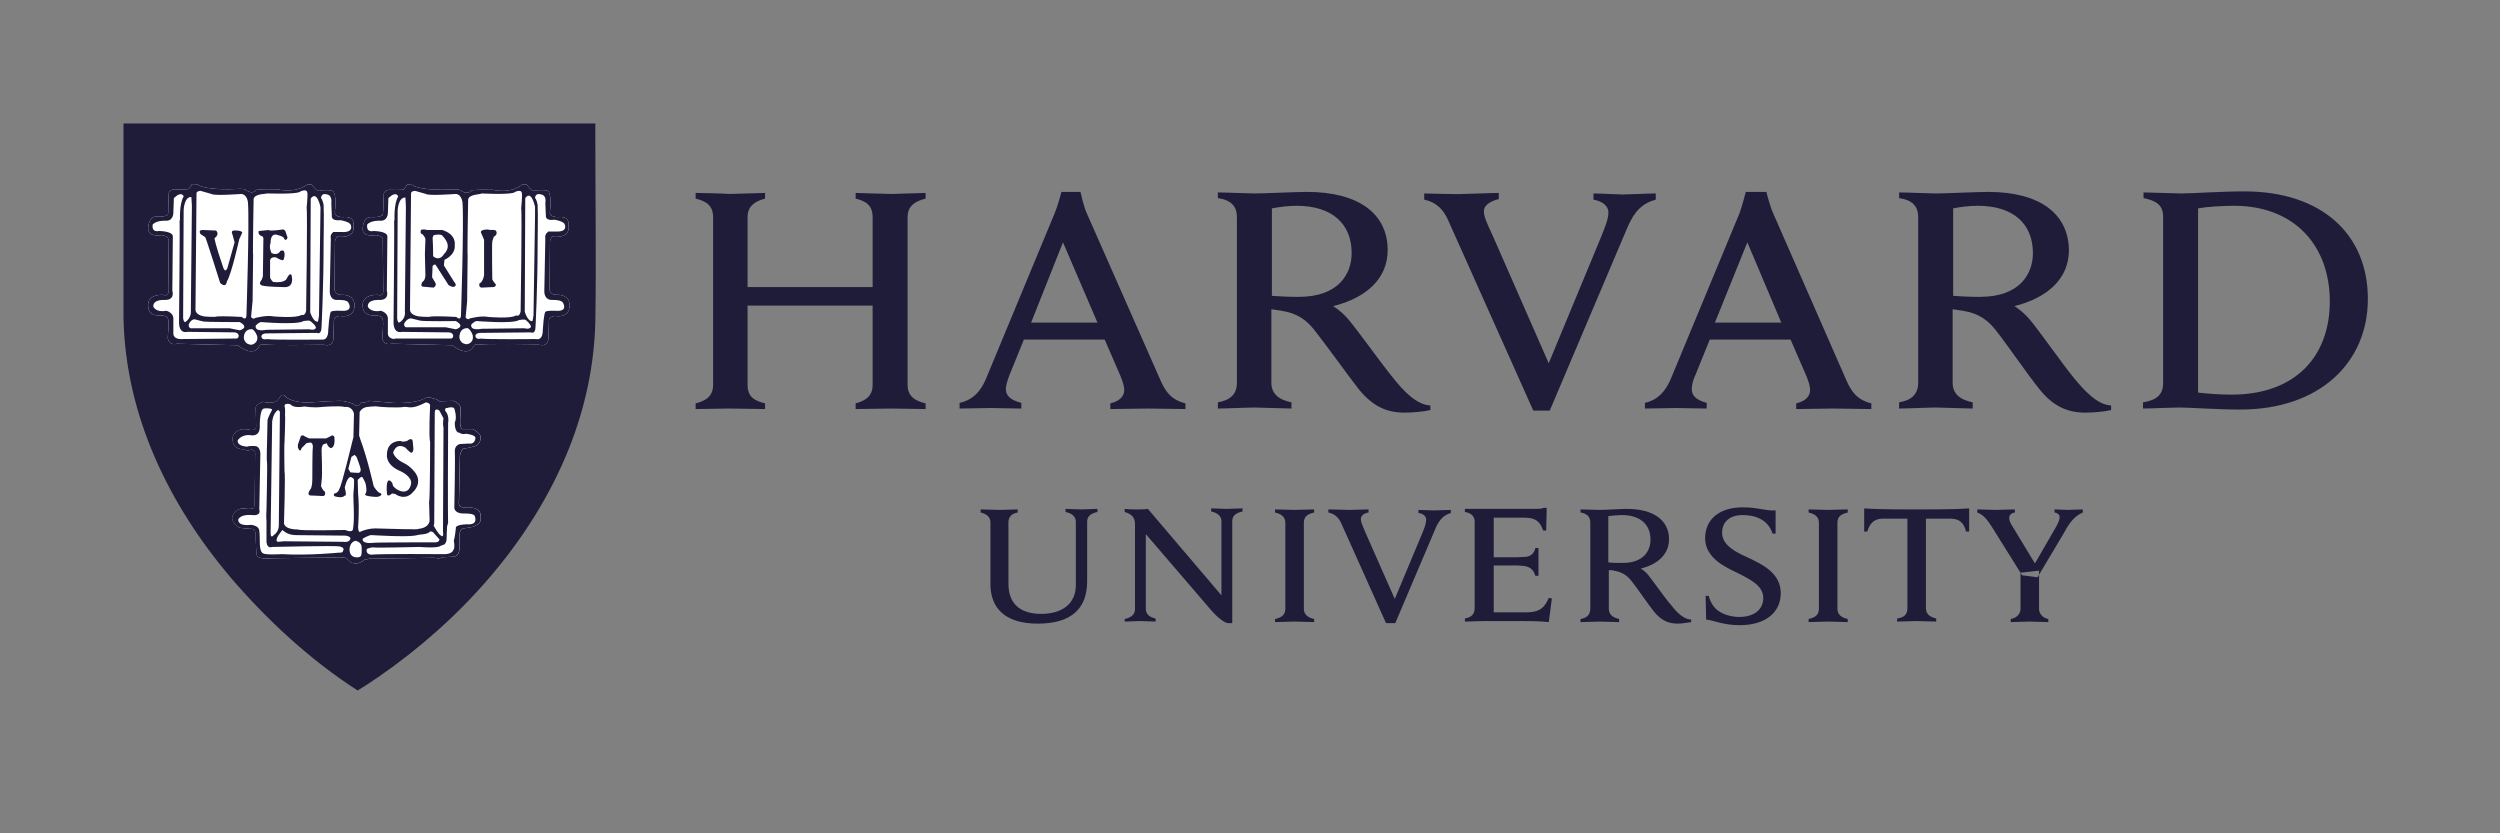
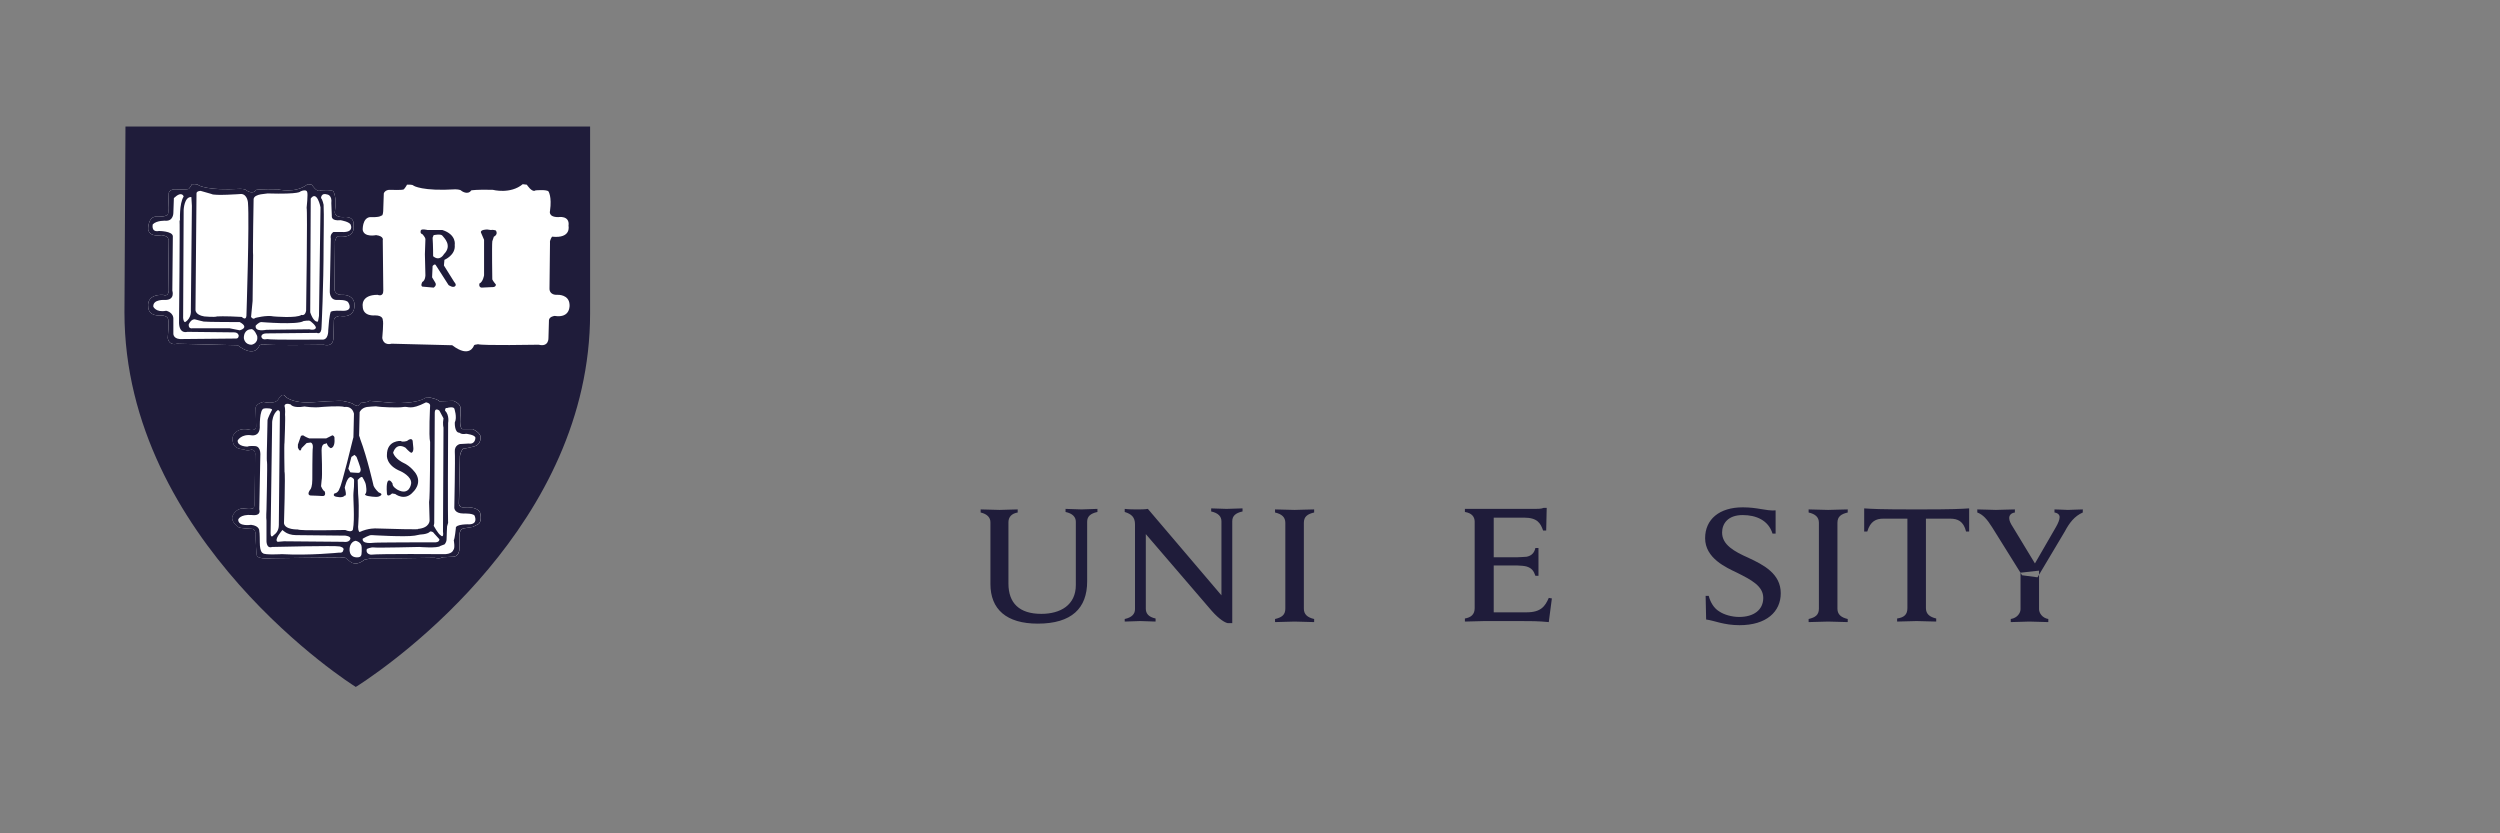
<svg xmlns="http://www.w3.org/2000/svg" width="123" height="41" viewBox="0 0 123 41" fill="none">
  <rect x="0" y="0" width="123" height="41" fill="#808080" stroke="none" />
-   <path fill-rule="evenodd" clip-rule="evenodd" d="M110.423 9.416C109.31 9.416 107.841 9.518 107.31 9.518C107.006 9.518 105.816 9.467 105.462 9.467V9.746C106.069 9.872 106.424 10.075 106.424 10.657V18.859C106.424 19.441 106.069 19.695 105.436 19.796V20.1C105.791 20.1 106.879 20.049 107.208 20.049C107.715 20.049 109.107 20.15 110.221 20.15C114.119 20.15 116.499 17.846 116.499 14.707C116.499 11.518 114.221 9.416 110.423 9.416ZM64.299 9.442C63.717 9.442 62.248 9.518 61.717 9.518C61.388 9.518 60.274 9.467 59.919 9.467V9.746C60.603 9.847 60.856 10.176 60.856 10.682V18.834C60.856 19.416 60.502 19.695 59.919 19.796V20.1C60.274 20.1 61.413 20.049 61.691 20.049C62.02 20.049 63.185 20.1 63.539 20.1V19.796C62.906 19.669 62.552 19.365 62.552 18.834V15.214C62.729 15.239 62.881 15.264 63.058 15.29C63.868 15.416 64.324 15.796 64.678 16.252C65.261 16.986 66.324 18.479 66.881 19.188C67.564 19.998 68.223 20.302 69.109 20.302C69.514 20.302 70.045 20.252 70.374 20.175V19.948C69.691 19.922 69.033 19.213 68.552 18.606C68.046 17.998 66.78 16.226 66.324 15.695C65.944 15.264 65.59 15.062 65.59 15.062C67.21 14.657 68.273 13.72 68.273 12.303C68.273 10.505 66.83 9.442 64.299 9.442ZM97.816 9.442C97.234 9.442 95.766 9.518 95.234 9.518C94.905 9.518 93.791 9.467 93.437 9.467V9.746C94.12 9.847 94.374 10.176 94.374 10.682V18.834C94.374 19.416 94.019 19.695 93.437 19.796V20.1C93.791 20.1 94.93 20.049 95.209 20.049C95.538 20.049 96.703 20.1 97.057 20.1V19.796C96.424 19.669 96.07 19.365 96.07 18.834V15.214C96.247 15.239 96.399 15.264 96.576 15.29C97.386 15.416 97.842 15.796 98.196 16.252C98.778 16.986 99.791 18.479 100.373 19.188C101.031 19.998 101.74 20.302 102.601 20.302C103.006 20.302 103.538 20.252 103.867 20.175V19.948C103.183 19.922 102.55 19.213 102.044 18.606C101.538 17.998 100.297 16.226 99.842 15.695C99.462 15.264 99.107 15.062 99.107 15.062C100.728 14.657 101.791 13.72 101.791 12.303C101.766 10.505 100.348 9.442 97.816 9.442ZM52.223 9.442C52.223 9.442 52.046 10.125 51.894 10.48L48.502 18.657C48.249 19.239 47.894 19.669 47.211 19.821V20.1L48.755 20.074C48.983 20.074 49.894 20.1 50.249 20.1V19.821C49.641 19.669 49.489 19.416 49.489 19.138C49.489 18.935 49.591 18.657 49.666 18.454L50.375 16.707H54.35L55.109 18.454C55.211 18.707 55.312 18.96 55.312 19.188C55.312 19.441 55.16 19.72 54.628 19.846V20.125C55.033 20.125 56.172 20.1 56.451 20.1C56.73 20.1 57.919 20.125 58.324 20.125V19.846C57.615 19.669 57.337 19.264 57.084 18.682L53.464 10.48C53.312 10.151 53.16 9.442 53.16 9.442H52.223ZM85.893 9.442C85.893 9.442 85.716 10.125 85.589 10.48L82.197 18.657C81.944 19.239 81.589 19.669 80.931 19.821V20.1L82.501 20.074C82.728 20.074 83.614 20.1 83.969 20.1V19.821C83.387 19.669 83.235 19.416 83.235 19.138C83.235 18.935 83.311 18.657 83.412 18.454L84.121 16.707H88.095L88.855 18.454C88.956 18.707 89.057 18.96 89.057 19.188C89.057 19.441 88.905 19.72 88.374 19.846V20.125C88.753 20.125 89.918 20.1 90.196 20.1C90.475 20.1 91.69 20.125 92.07 20.125V19.846C91.361 19.669 91.082 19.264 90.829 18.682L87.234 10.48C87.083 10.151 86.905 9.442 86.905 9.442H85.893ZM34.224 9.492V9.771C34.756 9.897 35.085 10.125 35.085 10.682V18.935C35.085 19.492 34.73 19.72 34.224 19.846V20.125L35.87 20.1C36.199 20.1 37.389 20.125 37.642 20.125V19.846C37.11 19.72 36.781 19.517 36.781 18.935V15.037H42.933V18.935C42.933 19.492 42.578 19.72 42.097 19.846V20.125C42.35 20.125 43.515 20.1 43.844 20.1L45.54 20.125V19.846C45.008 19.72 44.654 19.492 44.654 18.935V10.682C44.654 10.125 45.034 9.897 45.54 9.771V9.492L43.844 9.543C43.515 9.543 42.35 9.492 42.097 9.492V9.771C42.629 9.897 42.933 10.125 42.933 10.682V14.125H36.781V10.682C36.781 10.125 37.161 9.897 37.642 9.771V9.492C37.389 9.492 36.199 9.543 35.87 9.543C35.617 9.518 34.477 9.492 34.224 9.492ZM70.071 9.518V9.822C70.678 9.948 71.033 10.328 71.26 10.86L75.438 20.201H76.248L80.07 11.189C80.425 10.353 80.83 9.999 81.463 9.822V9.518C81.083 9.518 80.096 9.568 79.842 9.568C79.589 9.568 78.754 9.518 78.399 9.518V9.822C78.83 9.897 79.134 10.125 79.134 10.454C79.134 10.758 78.982 11.138 78.779 11.644L76.197 17.872L73.463 11.644C73.159 10.986 73.007 10.657 73.007 10.404C73.007 10.049 73.412 9.872 73.741 9.796V9.492C73.362 9.492 72.222 9.543 71.969 9.543C71.691 9.568 70.45 9.518 70.071 9.518ZM63.792 10.125C65.539 10.125 66.501 11.011 66.501 12.454C66.501 13.467 65.868 14.606 63.894 14.606C63.413 14.606 62.906 14.581 62.577 14.556V10.252C62.982 10.176 63.387 10.125 63.792 10.125ZM97.31 10.125C99.057 10.125 100.019 11.011 100.019 12.454C100.019 13.467 99.386 14.606 97.411 14.606C96.93 14.606 96.424 14.581 96.095 14.556V10.252C96.475 10.176 96.905 10.125 97.31 10.125ZM109.917 10.125C112.879 10.125 114.626 12.075 114.626 14.834C114.626 17.492 112.98 19.416 109.791 19.416C109.234 19.416 108.525 19.365 108.145 19.315V10.252C108.55 10.176 109.31 10.125 109.917 10.125ZM52.299 11.923L53.995 15.872H50.73L52.299 11.923ZM85.969 11.923L87.64 15.872H84.374L85.969 11.923Z" fill="#1F1C3A" />
  <path fill-rule="evenodd" clip-rule="evenodd" d="M17.59 6.227H6.173L6.123 15.366C6.123 26.581 17.363 33.719 17.464 33.77L17.489 33.795C17.515 33.795 17.59 33.745 17.59 33.745C19.514 32.504 29.033 25.745 29.033 15.416V6.227H17.59Z" fill="#1F1C3A" />
-   <path fill-rule="evenodd" clip-rule="evenodd" d="M29.29 6.607C29.29 9.696 29.34 12.734 29.29 15.847C29.239 17.974 28.784 20.075 27.999 22.05C26.151 26.682 22.607 30.556 18.607 33.315C18.278 33.543 17.923 33.771 17.594 33.973C15.24 32.454 13.139 30.505 11.316 28.378C8.329 24.834 6.177 20.48 6.076 15.645V15.594V6.076H29.29V6.607ZM6.481 15.493C6.531 21.138 9.721 26.53 13.772 30.378C14.961 31.518 16.202 32.556 17.569 33.467H17.594C19.771 32.125 21.746 30.353 23.467 28.454C26.632 24.91 28.86 20.404 28.885 15.468C28.885 12.506 28.885 9.544 28.885 6.557V6.43H6.481V15.139V15.493Z" fill="#1F1C3A" />
  <path fill-rule="evenodd" clip-rule="evenodd" d="M23.313 17.011C23.313 17.011 23.111 17.644 22.25 16.986L19.263 16.91C19.263 16.91 18.883 17.036 18.807 16.631C18.807 16.631 18.883 15.821 18.832 15.745C18.832 15.745 18.858 15.517 18.453 15.517C18.453 15.517 17.845 15.593 17.845 15.062C17.845 15.062 17.744 14.505 18.579 14.505C18.579 14.505 18.858 14.631 18.858 14.302C18.858 14.302 18.832 11.999 18.832 11.821C18.832 11.821 18.908 11.619 18.503 11.568C18.503 11.568 17.921 11.695 17.845 11.315C17.845 11.315 17.82 10.733 18.2 10.682C18.2 10.682 18.681 10.707 18.756 10.606C18.756 10.606 18.858 10.682 18.858 10.252L18.883 9.518C18.883 9.518 18.934 9.315 19.238 9.34C19.238 9.34 19.794 9.366 19.87 9.315C19.87 9.315 19.997 9.163 20.022 9.087C20.022 9.087 20.301 9.062 20.351 9.138C20.351 9.138 20.782 9.416 22.402 9.315C22.402 9.315 22.655 9.315 22.706 9.391C22.706 9.391 23.009 9.619 23.187 9.366C23.187 9.366 23.465 9.315 24.25 9.34C24.25 9.34 25.111 9.568 25.718 9.062L25.921 9.087C25.921 9.087 26.174 9.492 26.351 9.366C26.351 9.366 26.883 9.315 26.984 9.416C26.984 9.416 27.161 9.67 27.06 10.378C27.06 10.378 26.959 10.682 27.465 10.682C27.465 10.682 28.047 10.581 27.971 11.113C27.971 11.113 28.123 11.745 27.161 11.644C27.161 11.644 27.035 11.821 27.06 11.948C27.06 11.948 27.035 13.973 27.035 14.201C27.035 14.201 27.009 14.53 27.44 14.505C27.44 14.505 27.997 14.479 28.022 14.986C28.022 14.986 28.098 15.669 27.288 15.543C27.288 15.543 27.035 15.568 27.009 15.745L26.984 16.631C26.984 16.631 27.009 17.087 26.503 16.96C26.427 16.96 23.744 17.011 23.516 16.935C23.465 16.96 23.339 16.935 23.313 17.011Z" fill="white" />
  <path fill-rule="evenodd" clip-rule="evenodd" d="M17.594 19.974C17.594 19.974 17.72 19.923 17.746 19.822C17.746 19.822 18.125 19.797 18.176 19.721L19.341 19.822C19.341 19.822 20.505 19.898 20.986 19.544C20.986 19.544 21.163 19.544 21.29 19.594C21.29 19.594 21.543 19.645 21.619 19.746L22.302 19.721C22.302 19.721 22.682 19.848 22.657 20.101V20.43C22.657 20.43 22.581 21.063 22.758 21.113H23.265C23.265 21.113 23.695 21.316 23.644 21.544C23.644 21.544 23.669 21.898 23.29 21.974C23.29 21.974 22.91 22.075 22.784 22.075C22.784 22.075 22.657 22.227 22.632 22.43L22.581 24.759C22.581 24.759 22.556 25.012 22.91 24.961C22.91 24.961 23.467 24.911 23.619 25.214C23.619 25.214 23.771 25.721 23.467 25.822L23.265 25.923L22.809 25.999C22.809 25.999 22.606 26.024 22.606 26.354V26.961C22.606 26.961 22.632 27.392 22.277 27.392L21.771 27.417C21.771 27.417 21.644 27.518 21.391 27.442C21.391 27.442 18.379 27.493 18.277 27.467L17.923 27.543C17.923 27.543 17.543 27.898 17.214 27.619L16.961 27.417C16.961 27.417 16.784 27.442 16.708 27.442C16.632 27.417 13.366 27.467 13.366 27.467C13.366 27.467 12.683 27.543 12.632 27.316C12.632 27.316 12.556 26.404 12.581 26.303C12.581 26.303 12.581 26.05 12.43 26.024C12.43 26.024 11.746 25.999 11.721 25.923C11.721 25.923 11.341 25.67 11.442 25.392C11.442 25.392 11.569 25.037 11.948 25.012C11.948 25.012 12.505 25.113 12.505 24.936C12.505 24.936 12.531 24.835 12.531 24.657C12.531 24.657 12.556 22.556 12.556 22.404C12.556 22.404 12.607 22.126 12.379 22.126C12.379 22.126 12.126 22.202 11.974 22.101C11.974 22.101 11.543 22.126 11.467 21.771C11.467 21.771 11.392 21.569 11.493 21.392C11.493 21.392 11.695 21.012 12.252 21.139C12.252 21.139 12.581 21.24 12.607 20.987L12.581 20.126C12.581 20.126 12.505 19.898 12.961 19.771C12.961 19.771 13.518 19.923 13.695 19.645C13.695 19.645 13.898 19.265 14.05 19.518C14.05 19.518 14.379 19.848 15.315 19.797C15.315 19.797 16.91 19.67 16.936 19.746C16.936 19.746 17.315 19.797 17.442 19.923L17.594 19.974ZM12.759 17.012C12.759 17.012 12.556 17.645 11.695 16.987L8.708 16.911C8.708 16.911 8.328 17.038 8.252 16.632C8.252 16.632 8.328 15.822 8.278 15.746C8.278 15.746 8.303 15.519 7.898 15.519C7.898 15.519 7.29 15.595 7.29 15.063C7.29 15.063 7.189 14.481 8.025 14.506C8.025 14.506 8.278 14.633 8.303 14.303C8.303 14.303 8.278 12 8.278 11.822C8.278 11.822 8.354 11.62 7.949 11.569C7.949 11.569 7.366 11.696 7.29 11.291C7.29 11.291 7.265 10.709 7.645 10.658C7.645 10.658 8.126 10.683 8.202 10.582C8.202 10.582 8.303 10.658 8.278 10.228L8.303 9.493C8.303 9.493 8.354 9.291 8.658 9.316C8.658 9.316 9.214 9.342 9.29 9.291C9.29 9.291 9.417 9.139 9.442 9.063C9.442 9.063 9.721 9.038 9.771 9.114C9.771 9.114 10.202 9.392 11.822 9.291C11.822 9.291 12.075 9.291 12.126 9.367C12.126 9.367 12.43 9.595 12.607 9.342C12.607 9.342 12.885 9.291 13.67 9.316C13.67 9.316 14.531 9.544 15.138 9.063L15.341 9.088C15.341 9.088 15.594 9.493 15.771 9.367C15.771 9.367 16.303 9.316 16.404 9.418C16.404 9.418 16.581 9.696 16.48 10.38C16.48 10.38 16.379 10.683 16.885 10.683C16.885 10.683 17.467 10.582 17.391 11.114C17.391 11.114 17.543 11.747 16.581 11.645C16.581 11.645 16.455 11.822 16.48 11.949C16.48 11.949 16.455 13.974 16.455 14.202C16.455 14.202 16.429 14.531 16.86 14.506C16.86 14.506 17.417 14.481 17.442 14.987C17.442 14.987 17.518 15.67 16.708 15.544C16.708 15.544 16.455 15.569 16.429 15.746L16.404 16.632C16.404 16.632 16.429 17.088 15.923 16.962C15.847 16.962 13.164 17.012 12.936 16.936C12.911 16.962 12.809 16.936 12.759 17.012Z" fill="white" />
-   <path fill-rule="evenodd" clip-rule="evenodd" d="M23.313 17.011C23.313 17.011 23.111 17.644 22.25 16.986L19.263 16.91C19.263 16.91 18.883 17.036 18.807 16.631C18.807 16.631 18.883 15.821 18.832 15.745C18.832 15.745 18.858 15.517 18.453 15.517C18.453 15.517 17.845 15.593 17.845 15.062C17.845 15.062 17.744 14.505 18.579 14.505C18.579 14.505 18.858 14.631 18.858 14.302C18.858 14.302 18.832 11.999 18.832 11.821C18.832 11.821 18.908 11.619 18.503 11.568C18.503 11.568 17.921 11.695 17.845 11.315C17.845 11.315 17.82 10.733 18.2 10.682C18.2 10.682 18.681 10.707 18.756 10.606C18.756 10.606 18.858 10.682 18.858 10.252L18.883 9.518C18.883 9.518 18.934 9.315 19.238 9.34C19.238 9.34 19.794 9.366 19.87 9.315C19.87 9.315 19.997 9.163 20.022 9.087C20.022 9.087 20.301 9.062 20.351 9.138C20.351 9.138 20.782 9.416 22.402 9.315C22.402 9.315 22.655 9.315 22.706 9.391C22.706 9.391 23.009 9.619 23.187 9.366C23.187 9.366 23.465 9.315 24.25 9.34C24.25 9.34 25.111 9.568 25.718 9.062L25.921 9.087C25.921 9.087 26.174 9.492 26.351 9.366C26.351 9.366 26.883 9.315 26.984 9.416C26.984 9.416 27.161 9.67 27.06 10.378C27.06 10.378 26.959 10.682 27.465 10.682C27.465 10.682 28.047 10.581 27.971 11.113C27.971 11.113 28.123 11.745 27.161 11.644C27.161 11.644 27.035 11.821 27.06 11.948C27.06 11.948 27.035 13.973 27.035 14.201C27.035 14.201 27.009 14.53 27.44 14.505C27.44 14.505 27.997 14.479 28.022 14.986C28.022 14.986 28.098 15.669 27.288 15.543C27.288 15.543 27.035 15.568 27.009 15.745L26.984 16.631C26.984 16.631 27.009 17.087 26.503 16.96C26.427 16.96 23.744 17.011 23.516 16.935C23.465 16.96 23.339 16.935 23.313 17.011Z" fill="#1F1C3A" />
  <path fill-rule="evenodd" clip-rule="evenodd" d="M22.932 16.15C22.932 16.15 22.603 16.15 22.603 16.606C22.603 16.606 22.628 16.935 22.983 16.935C22.983 16.935 23.312 16.884 23.261 16.53C23.286 16.53 23.109 16.074 22.932 16.15ZM26.957 11.416C26.957 11.416 26.78 11.518 26.83 11.745L26.78 14.328C26.78 14.328 26.755 14.758 27.16 14.758C27.16 14.758 27.59 14.733 27.691 14.884C27.691 14.884 27.995 15.34 27.337 15.29C27.337 15.29 26.932 15.264 26.83 15.34C26.83 15.34 26.755 15.416 26.704 16.252C26.704 16.252 26.729 16.758 26.375 16.682C26.375 16.682 23.919 16.707 23.666 16.657C23.666 16.657 23.413 16.733 23.387 16.53C23.387 16.53 23.387 16.378 23.641 16.378L26.122 16.353C26.122 16.353 26.349 16.479 26.349 16.049C26.349 16.049 26.451 14.125 26.451 11.999C26.451 11.366 26.476 10.707 26.451 10.075C26.451 10.075 26.4 9.796 26.324 9.746C26.324 9.746 26.324 9.467 26.628 9.568C26.628 9.568 26.906 9.594 26.83 9.999L26.856 10.606C26.856 10.606 26.805 10.885 27.286 10.809C27.286 10.809 27.767 10.885 27.792 11.062C27.792 11.062 27.944 11.416 27.362 11.391H26.957V11.416ZM19.413 16.682C19.059 16.657 19.084 16.404 19.084 16.404V15.72C19.109 15.366 18.73 15.29 18.73 15.29C18.223 15.391 18.097 15.087 18.097 15.087C18.071 14.707 18.679 14.758 18.679 14.758C19.185 14.758 19.033 14.302 19.033 14.302L19.059 11.619C19.033 11.366 18.375 11.366 18.375 11.366C17.97 11.442 18.071 11.037 18.071 11.037C18.274 10.834 18.704 10.859 18.704 10.859C19.084 10.885 19.084 10.48 19.084 10.48L19.109 9.746C19.514 9.366 19.59 9.67 19.59 9.67C19.362 10.024 19.413 10.885 19.413 10.885L19.388 10.809C19.413 10.885 19.362 15.897 19.362 15.897C19.388 16.454 19.767 16.328 19.767 16.328L22.071 16.353C22.274 16.353 22.299 16.505 22.299 16.505C22.299 16.682 22.147 16.657 22.147 16.657H19.413V16.682ZM19.894 15.897C19.894 15.897 19.818 16.15 20.096 16.1H21.919L22.426 16.201C22.426 16.201 22.932 16.074 22.426 15.796C22.426 15.796 20.805 15.821 20.654 15.771L20.248 15.669C20.248 15.669 20.071 15.619 19.894 15.897ZM23.185 15.973C23.185 15.973 23.337 15.796 23.463 15.796C23.463 15.796 25.236 15.948 25.539 15.745C25.539 15.745 25.818 15.695 25.868 15.745C25.868 15.745 26.122 15.948 26.122 16.074C26.122 16.074 26.096 16.226 25.793 16.15C25.793 16.15 23.793 16.176 23.691 16.176C23.691 16.176 23.134 16.302 23.185 15.973ZM19.641 15.872C19.616 15.872 19.565 15.872 19.54 15.669L19.565 10.353C19.565 10.353 19.59 9.695 19.945 9.72C19.945 9.72 19.97 10.075 19.97 10.176C19.97 10.252 19.919 15.315 19.919 15.315C19.919 15.315 19.995 15.669 19.641 15.872ZM26.324 10.657L26.248 15.517C26.223 15.695 26.198 15.796 26.198 15.796C25.97 15.847 25.818 15.34 25.818 15.34L25.843 9.746C26.147 9.315 26.324 10.176 26.324 10.176V10.657ZM23.033 9.821C23.033 9.821 22.983 12.505 23.008 12.581L22.983 14.834L22.907 15.619C22.907 15.619 23.008 15.771 23.109 15.669C23.109 15.669 23.666 15.517 24.02 15.593C24.02 15.593 25.16 15.695 25.387 15.517C25.387 15.517 25.565 15.619 25.615 15.315C25.615 15.315 25.691 10.353 25.641 10.252C25.641 10.252 25.717 9.543 25.666 9.467C25.666 9.467 25.641 9.315 25.337 9.442C25.337 9.442 25.362 9.594 23.691 9.518C23.691 9.568 23.058 9.543 23.033 9.821ZM20.223 9.543L20.172 15.239C20.172 15.239 20.147 15.492 20.603 15.568C20.603 15.568 21.109 15.619 21.236 15.568C21.236 15.568 21.565 15.543 22.451 15.593C22.451 15.593 22.653 15.796 22.679 15.543C22.679 15.543 22.831 10.935 22.755 9.973C22.755 9.973 22.729 9.568 22.426 9.543C22.426 9.543 21.084 9.644 20.957 9.543L20.426 9.391C20.426 9.391 20.198 9.391 20.223 9.543Z" fill="white" />
  <path fill-rule="evenodd" clip-rule="evenodd" d="M21.765 11.316C22.474 11.544 22.373 12.05 22.373 12.05C22.424 12.556 21.866 12.784 21.866 12.784L21.841 13.063L22.348 13.873C22.424 13.949 22.424 14.025 22.424 14.025C22.348 14.227 22.069 14.025 22.069 14.025L21.436 13.037C21.386 12.961 21.284 13.088 21.284 13.088L21.259 13.645L21.411 13.898C21.512 14.05 21.335 14.151 21.335 14.151L20.778 14.101C20.677 14.05 20.778 13.873 20.778 13.873C20.93 13.797 20.93 13.544 20.93 13.544L20.905 12.506L20.93 11.772C20.93 11.67 20.778 11.518 20.778 11.518C20.651 11.493 20.702 11.341 20.702 11.341C20.727 11.24 21.031 11.316 21.031 11.316H21.765ZM23.664 11.443C23.613 11.291 23.968 11.291 23.968 11.291L24.145 11.316C24.271 11.291 24.398 11.341 24.398 11.341C24.525 11.544 24.297 11.645 24.297 11.645L24.221 11.873C24.195 12.075 24.221 13.746 24.221 13.746C24.246 13.822 24.398 13.999 24.398 13.999C24.398 14.151 24.195 14.126 24.195 14.126L23.689 14.151C23.537 14.126 23.588 13.949 23.588 13.949C23.765 13.873 23.816 13.544 23.816 13.544V11.797L23.664 11.443ZM21.284 11.696C21.31 12.075 21.31 12.607 21.31 12.607C21.639 12.886 21.841 12.506 21.841 12.506C22.272 12.075 21.841 11.696 21.765 11.594C21.689 11.493 21.335 11.569 21.335 11.569L21.284 11.696ZM17.588 19.974C17.588 19.974 17.715 19.923 17.74 19.822C17.74 19.822 18.12 19.797 18.171 19.721L19.335 19.822C19.335 19.822 20.5 19.898 20.98 19.543C20.98 19.543 21.158 19.543 21.284 19.594C21.284 19.594 21.537 19.645 21.613 19.746L22.297 19.721C22.297 19.721 22.677 19.847 22.651 20.1V20.429C22.651 20.429 22.575 21.062 22.753 21.113H23.259C23.259 21.113 23.689 21.316 23.639 21.543C23.639 21.543 23.664 21.898 23.284 21.974C23.284 21.974 22.904 22.075 22.778 22.075C22.778 22.075 22.651 22.227 22.626 22.429L22.575 24.758C22.575 24.758 22.55 25.012 22.904 24.961C22.904 24.961 23.461 24.91 23.613 25.214C23.613 25.214 23.765 25.72 23.461 25.822L23.259 25.923L22.803 25.999C22.803 25.999 22.601 26.024 22.601 26.353V26.961C22.601 26.961 22.626 27.391 22.272 27.391L21.765 27.416C21.765 27.416 21.639 27.518 21.386 27.442C21.386 27.442 18.373 27.492 18.272 27.467L17.917 27.543C17.917 27.543 17.538 27.898 17.209 27.619L16.955 27.416C16.955 27.416 16.778 27.442 16.702 27.442C16.626 27.416 13.361 27.467 13.361 27.467C13.361 27.467 12.677 27.543 12.626 27.315C12.626 27.315 12.55 26.404 12.576 26.303C12.576 26.303 12.576 26.049 12.424 26.024C12.424 26.024 11.74 25.999 11.715 25.923C11.715 25.923 11.335 25.67 11.437 25.391C11.437 25.391 11.563 25.037 11.943 25.012C11.943 25.012 12.5 25.113 12.5 24.936C12.5 24.936 12.525 24.834 12.525 24.657C12.525 24.657 12.55 22.556 12.55 22.404C12.55 22.404 12.601 22.126 12.373 22.126C12.373 22.126 12.12 22.201 11.968 22.1C11.968 22.1 11.538 22.126 11.462 21.771C11.462 21.771 11.386 21.569 11.487 21.391C11.487 21.391 11.69 21.012 12.247 21.138C12.247 21.138 12.576 21.239 12.601 20.986L12.576 20.126C12.576 20.126 12.5 19.898 12.956 19.771C12.956 19.771 13.512 19.923 13.69 19.645C13.69 19.645 13.892 19.265 14.044 19.518C14.044 19.518 14.373 19.847 15.31 19.797C15.31 19.797 16.905 19.67 16.93 19.746C16.93 19.746 17.31 19.797 17.436 19.923L17.588 19.974Z" fill="#1F1C3A" />
  <path fill-rule="evenodd" clip-rule="evenodd" d="M17.491 26.606C17.491 26.606 17.795 26.657 17.795 26.935C17.795 27.214 17.82 27.391 17.643 27.416C17.466 27.442 17.263 27.391 17.212 27.163C17.162 26.961 17.238 26.657 17.491 26.606ZM13.365 20.201C13.365 20.201 13.162 20.581 13.162 20.682L13.137 21.872C13.137 21.872 13.111 22.632 13.137 22.733C13.162 22.809 13.111 25.062 13.111 25.062C13.111 25.062 13.086 25.492 13.111 25.619V26.581C13.111 26.581 13.086 27.011 13.39 26.91C13.39 26.91 16.504 26.834 16.706 26.885C16.706 26.885 16.985 26.935 16.883 27.087C16.883 27.087 16.883 27.214 16.681 27.189C16.681 27.189 15.213 27.34 13.871 27.264C13.871 27.264 12.985 27.315 12.934 27.214C12.934 27.214 12.782 27.189 12.782 26.682C12.782 26.682 12.782 26.201 12.757 26.125C12.757 26.125 12.782 25.872 12.352 25.821C12.352 25.821 11.719 25.923 11.719 25.568C11.719 25.568 11.795 25.29 12.403 25.34C12.403 25.34 12.858 25.416 12.757 25.062L12.808 22.429C12.808 22.429 12.858 21.974 12.555 21.948C12.555 21.948 12.276 21.923 12.175 21.974C12.175 21.974 11.668 21.974 11.694 21.67C11.694 21.67 11.871 21.341 12.377 21.417C12.377 21.417 12.757 21.492 12.782 21.037C12.782 21.037 12.757 20.125 12.985 20.1C13.036 20.075 13.491 20.075 13.365 20.201ZM21.997 20.075C22.048 20.049 22.301 19.999 22.352 20.1C22.352 20.1 22.503 20.53 22.377 20.784C22.377 20.784 22.352 21.29 22.605 21.29C22.605 21.29 22.706 21.391 22.934 21.341C22.934 21.341 23.39 21.391 23.39 21.543C23.39 21.543 23.39 21.872 23.06 21.822L22.63 21.847C22.63 21.847 22.352 21.898 22.377 22.227C22.402 22.556 22.352 24.986 22.352 24.986C22.352 24.986 22.352 25.265 22.807 25.265C22.807 25.265 23.364 25.239 23.364 25.416C23.364 25.416 23.516 25.771 23.111 25.796C23.111 25.796 22.377 25.771 22.427 25.999C22.427 25.999 22.377 26.505 22.326 26.581C22.326 26.581 22.402 26.986 22.301 27.062C22.301 27.062 22.25 27.29 21.769 27.264C21.769 27.264 18.706 27.239 18.25 27.29C18.25 27.29 17.972 27.264 18.048 27.011C18.048 27.011 18.25 26.91 18.402 26.935C18.554 26.961 20.63 26.91 20.63 26.91C20.63 26.91 21.541 26.986 21.668 26.859L21.871 26.783C21.871 26.783 21.972 26.682 21.972 26.53C21.972 26.378 21.997 25.897 21.997 25.897L22.048 25.72C22.048 25.72 22.023 25.543 22.048 20.809C22.048 20.809 22.124 20.429 21.896 20.201C21.896 20.201 21.896 20.049 21.972 20.075H21.997ZM20.605 26.302C20.63 26.302 21.035 26.302 21.162 26.151C21.162 26.151 21.288 26.125 21.364 26.252L21.617 26.53C21.617 26.53 21.643 26.707 21.339 26.682C21.288 26.682 18.453 26.682 18.352 26.707C18.352 26.707 17.795 26.783 17.845 26.505C17.845 26.505 18.174 26.302 18.301 26.328C18.301 26.328 19.921 26.429 20.402 26.353C20.63 26.302 20.681 26.302 20.681 26.302H20.605ZM13.896 26.075C13.896 26.075 13.947 26.125 14.023 26.176C14.124 26.252 14.327 26.328 14.554 26.328L16.959 26.353H16.985C16.985 26.353 17.263 26.378 17.238 26.505C17.238 26.505 17.212 26.707 16.883 26.657L13.972 26.631L13.668 26.657C13.668 26.657 13.466 26.631 13.795 26.201L13.896 26.075ZM13.719 25.821C13.719 25.948 13.694 26.176 13.466 26.328C13.466 26.328 13.314 26.53 13.314 26.227L13.39 20.758C13.39 20.758 13.415 20.353 13.668 20.176C13.668 20.176 13.795 20.176 13.77 20.379L13.719 25.745V25.821ZM21.668 26.328C21.567 26.277 21.339 25.872 21.339 25.872L21.364 25.745L21.39 20.303C21.39 20.024 21.617 20.201 21.617 20.201L21.82 20.581C21.769 20.86 21.82 21.037 21.82 21.037L21.795 26.151C21.845 26.505 21.693 26.353 21.668 26.328ZM17.415 23.416C17.415 23.416 17.44 23.847 17.39 24.252C17.364 24.48 17.466 25.518 17.364 26.049C17.364 26.049 17.339 26.227 16.985 26.075C16.985 26.075 14.706 26.125 14.656 26.049C14.656 26.049 14.023 26.075 13.972 25.745C13.972 25.745 14.048 23.315 13.998 23.214C13.998 23.214 13.972 21.872 13.998 21.771C13.998 21.771 14.048 20.556 14.023 20.404C14.023 20.404 14.048 20.125 13.998 19.974C13.998 19.974 13.998 19.796 14.301 19.898C14.301 19.898 14.402 20.1 14.985 19.999C14.985 19.999 15.415 20.075 15.82 20.024C15.82 20.024 16.732 19.948 16.959 20.024C16.959 20.024 17.314 19.948 17.415 20.353L17.39 21.442L17.491 21.796L17.618 21.72L17.668 21.442L17.694 20.277C17.694 20.277 17.77 20.075 18.048 20.024C18.048 20.024 18.504 19.974 18.554 19.999C18.63 20.024 19.592 20.075 19.845 20.024C20.099 19.974 20.174 20.201 20.959 19.796C20.959 19.796 21.162 19.822 21.162 19.948C21.162 19.948 21.086 21.467 21.162 21.746C21.162 21.746 21.162 24.505 21.111 24.708L21.136 25.594C21.136 25.594 21.162 25.973 20.554 26.024C20.554 26.024 20.934 26.075 18.504 25.999C18.504 25.999 18.124 25.973 17.694 26.176C17.694 26.176 17.618 26.151 17.618 25.923C17.618 25.923 17.694 25.087 17.618 24.277L17.592 23.366L17.415 23.416Z" fill="white" />
  <path fill-rule="evenodd" clip-rule="evenodd" d="M15.822 22.151C15.822 22.151 15.872 23.468 15.822 23.645L15.796 23.923C15.796 23.923 15.872 24.126 15.974 24.176C15.974 24.176 16.075 24.43 15.847 24.404C15.847 24.404 15.417 24.379 15.29 24.379C15.29 24.379 15.037 24.379 15.29 24.05C15.29 24.05 15.366 23.923 15.366 23.594C15.366 23.594 15.366 22.101 15.391 22.025C15.391 22.025 15.417 21.822 15.29 21.771L15.088 21.797L14.835 22.05C14.835 22.05 14.784 22.328 14.657 22.025V21.873L14.809 21.442L14.91 21.417C14.91 21.417 15.062 21.518 15.214 21.569H16.05L16.353 21.417C16.353 21.417 16.48 21.442 16.455 21.594C16.455 21.594 16.505 21.999 16.277 22.05C16.277 22.05 16.125 21.999 16.075 21.797C16.05 21.873 15.822 21.746 15.822 22.151ZM19.72 21.695C19.72 21.695 19.037 21.645 19.037 22.379C19.037 22.379 18.961 22.885 19.72 23.189C19.72 23.189 20.277 23.442 20.227 23.797C20.227 23.797 20.151 24.404 19.568 24.101C19.568 24.101 19.29 23.949 19.315 23.797C19.315 23.797 19.214 23.594 19.113 23.645C19.113 23.645 18.986 23.67 19.037 24.278C19.037 24.278 19.037 24.506 19.29 24.278L19.442 24.303C19.442 24.303 19.923 24.683 20.328 24.202C20.328 24.202 20.784 23.797 20.454 23.29C20.454 23.29 20.227 22.936 19.822 22.759C19.822 22.759 19.442 22.581 19.341 22.278C19.341 22.278 19.467 21.746 19.948 22.025C19.948 22.025 20.125 22.227 20.227 22.278C20.227 22.278 20.378 22.278 20.328 21.949L20.303 21.695C20.303 21.695 20.277 21.493 20.024 21.695C20.024 21.695 19.796 21.771 19.72 21.695ZM17.569 21.316C17.695 21.417 17.72 21.594 17.72 21.594C18.075 22.531 18.379 23.898 18.379 23.898C18.455 24.075 18.632 24.227 18.632 24.227C18.936 24.328 18.632 24.43 18.632 24.43C18.505 24.48 18.1 24.404 18.1 24.404C17.898 24.354 17.974 24.303 17.974 24.303C18.075 24.227 17.999 23.847 17.999 23.847C17.974 23.695 17.822 23.468 17.822 23.468C17.746 23.442 17.619 23.594 17.619 23.594C17.619 23.594 17.417 23.67 17.417 23.594C17.391 23.518 17.265 23.468 17.265 23.468C17.062 23.468 16.961 23.999 16.961 23.999C17.087 24.455 16.961 24.379 16.961 24.379C16.86 24.531 16.505 24.43 16.505 24.43C16.353 24.379 16.455 24.278 16.455 24.278C16.657 24.252 16.708 24.024 16.708 24.024C16.809 23.898 17.366 21.594 17.366 21.594C17.417 21.442 17.442 21.215 17.569 21.316ZM17.29 22.48C17.265 22.581 17.138 23.062 17.138 23.062L17.239 23.24C17.239 23.24 17.518 23.265 17.619 23.265C17.72 23.265 17.746 23.189 17.746 23.088C17.746 23.012 17.543 22.48 17.543 22.48L17.442 22.379L17.29 22.48ZM12.759 17.012C12.759 17.012 12.556 17.645 11.695 16.987L8.708 16.911C8.708 16.911 8.328 17.038 8.252 16.632C8.252 16.632 8.328 15.822 8.278 15.746C8.278 15.746 8.303 15.519 7.898 15.519C7.898 15.519 7.29 15.595 7.29 15.063C7.29 15.063 7.189 14.481 8.025 14.506C8.025 14.506 8.278 14.633 8.303 14.303C8.303 14.303 8.278 12 8.278 11.822C8.278 11.822 8.354 11.62 7.949 11.569C7.949 11.569 7.366 11.696 7.29 11.291C7.29 11.291 7.265 10.709 7.645 10.658C7.645 10.658 8.126 10.683 8.202 10.582C8.202 10.582 8.303 10.658 8.278 10.228L8.303 9.493C8.303 9.493 8.354 9.291 8.658 9.316C8.658 9.316 9.214 9.342 9.29 9.291C9.29 9.291 9.417 9.139 9.442 9.063C9.442 9.063 9.721 9.038 9.771 9.114C9.771 9.114 10.202 9.392 11.822 9.291C11.822 9.291 12.075 9.291 12.126 9.367C12.126 9.367 12.43 9.595 12.607 9.342C12.607 9.342 12.885 9.291 13.67 9.316C13.67 9.316 14.531 9.544 15.138 9.063L15.341 9.088C15.341 9.088 15.594 9.493 15.771 9.367C15.771 9.367 16.303 9.316 16.404 9.418C16.404 9.418 16.581 9.696 16.48 10.38C16.48 10.38 16.379 10.683 16.885 10.683C16.885 10.683 17.467 10.582 17.391 11.114C17.391 11.114 17.543 11.747 16.581 11.645C16.581 11.645 16.455 11.822 16.48 11.949C16.48 11.949 16.455 13.974 16.455 14.202C16.455 14.202 16.429 14.531 16.86 14.506C16.86 14.506 17.417 14.481 17.442 14.987C17.442 14.987 17.518 15.67 16.708 15.544C16.708 15.544 16.455 15.569 16.429 15.746L16.404 16.632C16.404 16.632 16.429 17.088 15.923 16.962C15.847 16.962 13.164 17.012 12.936 16.936C12.911 16.962 12.809 16.936 12.759 17.012Z" fill="#1F1C3A" />
  <path fill-rule="evenodd" clip-rule="evenodd" d="M9.418 9.695C9.418 9.695 9.444 10.049 9.444 10.125C9.444 10.201 9.393 15.264 9.393 15.264C9.393 15.264 9.444 15.644 9.114 15.847C9.114 15.847 9.039 15.872 9.013 15.644L9.039 10.328C9.039 10.328 9.064 9.67 9.418 9.695ZM15.291 9.771L15.266 15.366C15.266 15.366 15.418 15.872 15.646 15.821C15.646 15.821 15.671 15.72 15.696 15.543L15.772 10.201C15.772 10.176 15.595 9.341 15.291 9.771Z" fill="#1F1C3A" stroke="#1F1C3A" stroke-width="0.015" />
  <path fill-rule="evenodd" clip-rule="evenodd" d="M12.326 16.201C12.326 16.201 11.997 16.201 11.997 16.631C11.997 16.631 12.023 16.96 12.377 16.96C12.377 16.96 12.706 16.909 12.656 16.555C12.681 16.58 12.504 16.125 12.326 16.201ZM16.402 11.416C16.402 11.416 16.225 11.517 16.276 11.745L16.225 14.327C16.225 14.327 16.2 14.783 16.605 14.758C16.605 14.758 17.061 14.732 17.137 14.884C17.137 14.884 17.44 15.34 16.782 15.289C16.782 15.289 16.377 15.264 16.276 15.34C16.276 15.34 16.2 15.441 16.149 16.251C16.149 16.251 16.174 16.758 15.82 16.707C15.82 16.707 13.364 16.732 13.137 16.682C13.137 16.682 12.883 16.758 12.858 16.555C12.858 16.555 12.858 16.403 13.111 16.403L15.592 16.378C15.592 16.378 15.82 16.504 15.82 16.074C15.82 16.074 15.921 14.15 15.921 11.998C15.921 11.365 15.947 10.707 15.921 10.074C15.921 10.074 15.871 9.821 15.795 9.745C15.795 9.745 15.795 9.467 16.099 9.568C16.099 9.568 16.352 9.593 16.301 9.998L16.326 10.631C16.326 10.631 16.276 10.884 16.757 10.834C16.757 10.834 17.238 10.91 17.263 11.087C17.263 11.087 17.415 11.441 16.833 11.416H16.402ZM8.858 16.682C8.504 16.656 8.529 16.403 8.529 16.403V15.72C8.555 15.365 8.175 15.289 8.175 15.289C7.669 15.39 7.542 15.087 7.542 15.087C7.517 14.707 8.124 14.758 8.124 14.758C8.63 14.758 8.479 14.302 8.479 14.302L8.504 11.618C8.479 11.365 7.82 11.365 7.82 11.365C7.415 11.441 7.517 11.036 7.517 11.036C7.719 10.834 8.15 10.859 8.15 10.859C8.529 10.884 8.529 10.479 8.529 10.479L8.555 9.745C8.96 9.365 9.036 9.669 9.036 9.669C8.808 10.024 8.858 10.884 8.858 10.884L8.833 10.808C8.858 10.91 8.808 15.897 8.808 15.897C8.833 16.454 9.213 16.327 9.213 16.327L11.517 16.352C11.719 16.352 11.744 16.504 11.744 16.504C11.744 16.682 11.592 16.656 11.592 16.656L8.858 16.682ZM9.491 16.15C9.238 16.201 9.289 15.947 9.289 15.947C9.441 15.644 9.618 15.72 9.618 15.72C9.694 15.745 10.023 15.821 10.023 15.821C10.175 15.846 11.795 15.846 11.795 15.846C12.301 16.125 11.795 16.251 11.795 16.251L11.289 16.15H9.491ZM12.58 16.023C12.58 16.023 12.732 15.846 12.858 15.846C12.858 15.846 14.63 15.998 14.934 15.796C14.934 15.796 15.213 15.745 15.263 15.796C15.263 15.796 15.542 15.998 15.542 16.125C15.542 16.125 15.516 16.277 15.213 16.201C15.213 16.201 13.213 16.226 13.111 16.226C13.086 16.226 12.529 16.352 12.58 16.023ZM9.415 9.695C9.415 9.695 9.441 10.049 9.441 10.125C9.441 10.201 9.39 15.264 9.39 15.264C9.39 15.264 9.441 15.644 9.111 15.846C9.111 15.846 9.036 15.871 9.01 15.644L9.036 10.327C9.036 10.327 9.061 9.669 9.415 9.695ZM15.288 9.771L15.263 15.365C15.263 15.365 15.415 15.871 15.643 15.821C15.643 15.821 15.668 15.72 15.694 15.542L15.769 10.201C15.769 10.175 15.592 9.34 15.288 9.771ZM12.478 9.796C12.478 9.796 12.428 12.479 12.453 12.555L12.428 14.808L12.352 15.593C12.352 15.593 12.453 15.745 12.554 15.644C12.554 15.644 13.111 15.492 13.466 15.568C13.466 15.568 14.605 15.669 14.833 15.492C14.833 15.492 15.01 15.568 15.061 15.289C15.061 15.289 15.136 10.327 15.086 10.226C15.086 10.226 15.162 9.517 15.111 9.441C15.111 9.441 15.086 9.29 14.782 9.416C14.782 9.416 14.807 9.568 13.137 9.517C13.162 9.543 12.504 9.517 12.478 9.796ZM9.668 9.543L9.618 15.239C9.618 15.239 9.592 15.492 10.048 15.568C10.048 15.568 10.555 15.618 10.681 15.568C10.681 15.568 11.01 15.542 11.896 15.593C11.896 15.593 12.099 15.796 12.124 15.542C12.124 15.542 12.276 10.935 12.2 9.973C12.2 9.973 12.175 9.568 11.871 9.543C11.871 9.543 10.529 9.644 10.403 9.543L9.871 9.391C9.871 9.391 9.643 9.391 9.668 9.543Z" fill="white" />
-   <path fill-rule="evenodd" clip-rule="evenodd" d="M12.959 11.721L12.934 13.595L12.883 13.746C12.883 13.746 12.706 13.974 12.833 14C12.833 14 12.681 14.101 13.972 14.126C13.972 14.126 14.478 14.202 14.352 13.569C14.352 13.569 14.301 13.341 14.124 13.671C14.124 13.671 14.073 13.949 13.44 13.873C13.44 13.873 13.288 13.746 13.288 13.62V12.835C13.288 12.835 13.263 12.633 13.567 12.658C13.567 12.658 13.896 12.861 13.947 12.785C13.947 12.785 14.073 12.506 13.947 12.329C13.947 12.329 13.795 12.304 13.769 12.38C13.769 12.38 13.668 12.582 13.364 12.456C13.364 12.456 13.213 12.177 13.314 11.949C13.314 11.949 13.288 11.493 13.592 11.544C13.592 11.544 13.947 11.62 13.972 11.721C13.972 11.721 14.048 11.924 14.149 11.696L14.048 11.392C14.048 11.392 13.997 11.266 13.896 11.291C13.896 11.291 13.288 11.392 13.213 11.316L12.732 11.367C12.732 11.367 12.656 11.544 12.883 11.62C12.909 11.62 12.959 11.671 12.959 11.721ZM11.921 11.443L11.77 11.772C11.77 11.772 11.39 13.493 11.162 13.848C11.162 13.848 11.137 14.202 10.833 13.924C10.833 13.924 10.149 11.747 10.099 11.671L9.871 11.519C9.871 11.519 9.719 11.316 9.972 11.316L10.63 11.342C10.63 11.342 10.833 11.519 10.554 11.721C10.554 11.721 10.58 12 10.959 13.088C10.959 13.088 11.061 13.493 11.187 13.19L11.542 11.924L11.44 11.544C11.44 11.544 11.339 11.367 11.491 11.342C11.516 11.342 11.871 11.316 11.921 11.443Z" fill="#1F1C3A" />
  <path fill-rule="evenodd" clip-rule="evenodd" d="M48.729 25.696C48.729 25.468 48.577 25.291 48.248 25.215V25.063L49.184 25.088C49.336 25.088 49.893 25.063 50.07 25.063V25.215C49.767 25.265 49.615 25.442 49.615 25.696V28.708C49.615 29.67 50.146 30.202 51.235 30.202C52.171 30.202 52.931 29.771 52.931 28.784V25.67C52.931 25.442 52.779 25.265 52.425 25.189V25.037C52.551 25.037 53.032 25.063 53.209 25.063L53.994 25.037V25.189C53.64 25.265 53.488 25.417 53.488 25.67V28.607C53.488 29.923 52.728 30.683 51.058 30.683C49.513 30.683 48.729 29.974 48.729 28.733V25.696ZM55.336 30.455C55.69 30.379 55.842 30.202 55.842 29.974V25.797C55.842 25.442 55.665 25.291 55.336 25.189V25.037C55.513 25.063 55.817 25.063 55.969 25.063C56.121 25.063 56.323 25.063 56.475 25.037L60.095 29.29V25.645C60.095 25.417 59.943 25.24 59.589 25.164V25.012C59.715 25.012 60.196 25.037 60.348 25.037L61.133 25.012V25.164C60.779 25.24 60.627 25.392 60.627 25.645V30.657H60.399C60.272 30.632 59.994 30.48 59.614 30.05L56.374 26.278V29.949C56.374 30.176 56.5 30.354 56.855 30.43V30.581C56.728 30.581 56.247 30.556 56.095 30.556L55.336 30.581V30.455ZM83.917 29.316H84.069C84.145 29.619 84.322 29.923 84.575 30.075C84.828 30.252 85.233 30.354 85.562 30.354C86.297 30.354 86.752 29.999 86.752 29.417C86.752 28.835 86.17 28.531 85.461 28.177C84.93 27.923 83.892 27.468 83.892 26.48C83.892 25.544 84.6 24.961 85.74 24.961C86.499 24.961 86.853 25.139 87.36 25.113V26.253H87.208C87.005 25.594 86.398 25.341 85.74 25.341C85.005 25.341 84.727 25.771 84.727 26.202C84.727 26.809 85.335 27.139 86.018 27.442C86.778 27.797 87.613 28.227 87.613 29.189C87.613 30.1 86.904 30.759 85.588 30.759C84.803 30.759 84.347 30.531 83.942 30.48L83.917 29.316ZM99.486 28.303L98.018 25.949C97.764 25.544 97.562 25.316 97.283 25.215V25.063C97.486 25.063 98.043 25.088 98.195 25.088C98.347 25.088 98.929 25.063 99.132 25.063V25.215C98.954 25.24 98.853 25.341 98.853 25.493C98.853 25.62 98.929 25.771 99.03 25.923C99.106 26.05 100.119 27.721 100.119 27.721L101.157 25.923C101.258 25.746 101.334 25.569 101.334 25.442C101.334 25.341 101.258 25.24 101.081 25.215V25.063C101.258 25.063 101.638 25.088 101.739 25.088C101.866 25.088 102.296 25.063 102.473 25.063V25.215C102.068 25.392 101.815 25.721 101.587 26.151L100.245 28.404M100.321 28.075V29.974C100.321 30.151 100.473 30.404 100.777 30.455V30.607L99.84 30.581C99.688 30.581 99.132 30.607 98.929 30.607V30.455C99.258 30.404 99.41 30.151 99.41 29.974V28.177" fill="#1F1C3A" />
  <path fill-rule="evenodd" clip-rule="evenodd" d="M72.073 25.037H75.541C75.643 25.037 75.845 25.037 75.947 24.987H76.098L76.073 26.101H75.921C75.795 25.746 75.643 25.468 74.985 25.468H73.491V27.417H74.656C74.833 27.417 75.035 27.392 75.111 27.392C75.364 27.341 75.491 27.189 75.541 26.961H75.693C75.693 27.139 75.693 27.518 75.693 27.62C75.693 27.746 75.693 28.151 75.693 28.328H75.541C75.466 28.101 75.364 27.949 75.111 27.873C75.035 27.848 74.807 27.822 74.656 27.822H73.491V30.126H75.111C75.82 30.126 76.022 29.822 76.2 29.417L76.352 29.442L76.2 30.607C75.668 30.556 75.339 30.556 74.757 30.556H73.035L72.073 30.581V30.43C72.377 30.379 72.554 30.227 72.554 29.923V25.67C72.554 25.417 72.402 25.24 72.073 25.189V25.037ZM63.238 25.721C63.238 25.442 63.061 25.291 62.732 25.215V25.063L63.694 25.088C63.846 25.088 64.453 25.063 64.656 25.063V25.215C64.327 25.291 64.15 25.417 64.15 25.721V29.949C64.15 30.227 64.327 30.379 64.656 30.455V30.607L63.694 30.581C63.542 30.581 62.909 30.607 62.732 30.607V30.455C63.061 30.379 63.238 30.252 63.238 29.949V25.721ZM89.49 25.721C89.49 25.442 89.313 25.291 88.984 25.215V25.063L89.946 25.088C90.098 25.088 90.705 25.063 90.908 25.063V25.215C90.579 25.291 90.402 25.417 90.402 25.721V29.949C90.402 30.227 90.579 30.379 90.908 30.455V30.607L89.946 30.581C89.794 30.581 89.161 30.607 88.984 30.607V30.455C89.313 30.379 89.49 30.252 89.49 29.949V25.721ZM94.3 25.063C92.401 25.063 92.098 25.037 91.718 25.012V26.151H91.87C92.022 25.645 92.3 25.518 92.655 25.518H93.844V29.923C93.844 30.227 93.693 30.379 93.338 30.43V30.581C93.515 30.581 94.148 30.556 94.3 30.556L95.262 30.581V30.43C94.933 30.354 94.756 30.202 94.756 29.923V25.518H95.946C96.325 25.518 96.604 25.645 96.731 26.151H96.882V25.012C96.477 25.037 96.174 25.063 94.3 25.063Z" fill="#1F1C3A" />
-   <path fill-rule="evenodd" clip-rule="evenodd" d="M79.154 29.949C79.154 30.227 79.331 30.379 79.66 30.455V30.607L78.698 30.582C78.546 30.582 77.964 30.607 77.761 30.607V30.455C78.065 30.404 78.243 30.253 78.243 29.949V25.696C78.243 25.443 78.091 25.265 77.761 25.215V25.063L78.698 25.088C78.977 25.088 79.736 25.038 80.04 25.038C81.356 25.038 82.116 25.595 82.116 26.531C82.116 27.265 81.559 27.772 80.723 27.974C80.723 27.974 80.926 28.075 81.103 28.303C81.331 28.582 81.964 29.493 82.242 29.797C82.495 30.126 82.85 30.48 83.204 30.48V30.607C83.027 30.632 82.749 30.683 82.546 30.683C82.09 30.683 81.736 30.531 81.382 30.101C81.078 29.721 80.572 28.962 80.268 28.582C80.065 28.329 79.837 28.151 79.407 28.075C79.331 28.05 79.255 28.05 79.154 28.05V29.949ZM79.154 27.67C79.331 27.696 79.584 27.696 79.837 27.696C80.875 27.696 81.204 27.088 81.204 26.556C81.204 25.797 80.698 25.341 79.787 25.341C79.609 25.341 79.331 25.367 79.129 25.392V27.67H79.154ZM65.99 25.746C65.863 25.468 65.686 25.291 65.357 25.215V25.063C65.559 25.063 66.243 25.088 66.395 25.088C66.521 25.088 67.129 25.063 67.332 25.063V25.215C67.154 25.24 66.952 25.341 66.952 25.544C66.952 25.671 67.028 25.848 67.18 26.202L68.623 29.468L69.99 26.202C70.091 25.949 70.167 25.746 70.167 25.569C70.167 25.392 70.015 25.265 69.787 25.24V25.088C69.964 25.088 70.42 25.113 70.547 25.113C70.673 25.113 71.18 25.088 71.382 25.088V25.24C71.053 25.341 70.85 25.519 70.648 25.949L68.648 30.658H68.192L65.99 25.746Z" fill="#1F1C3A" />
</svg>